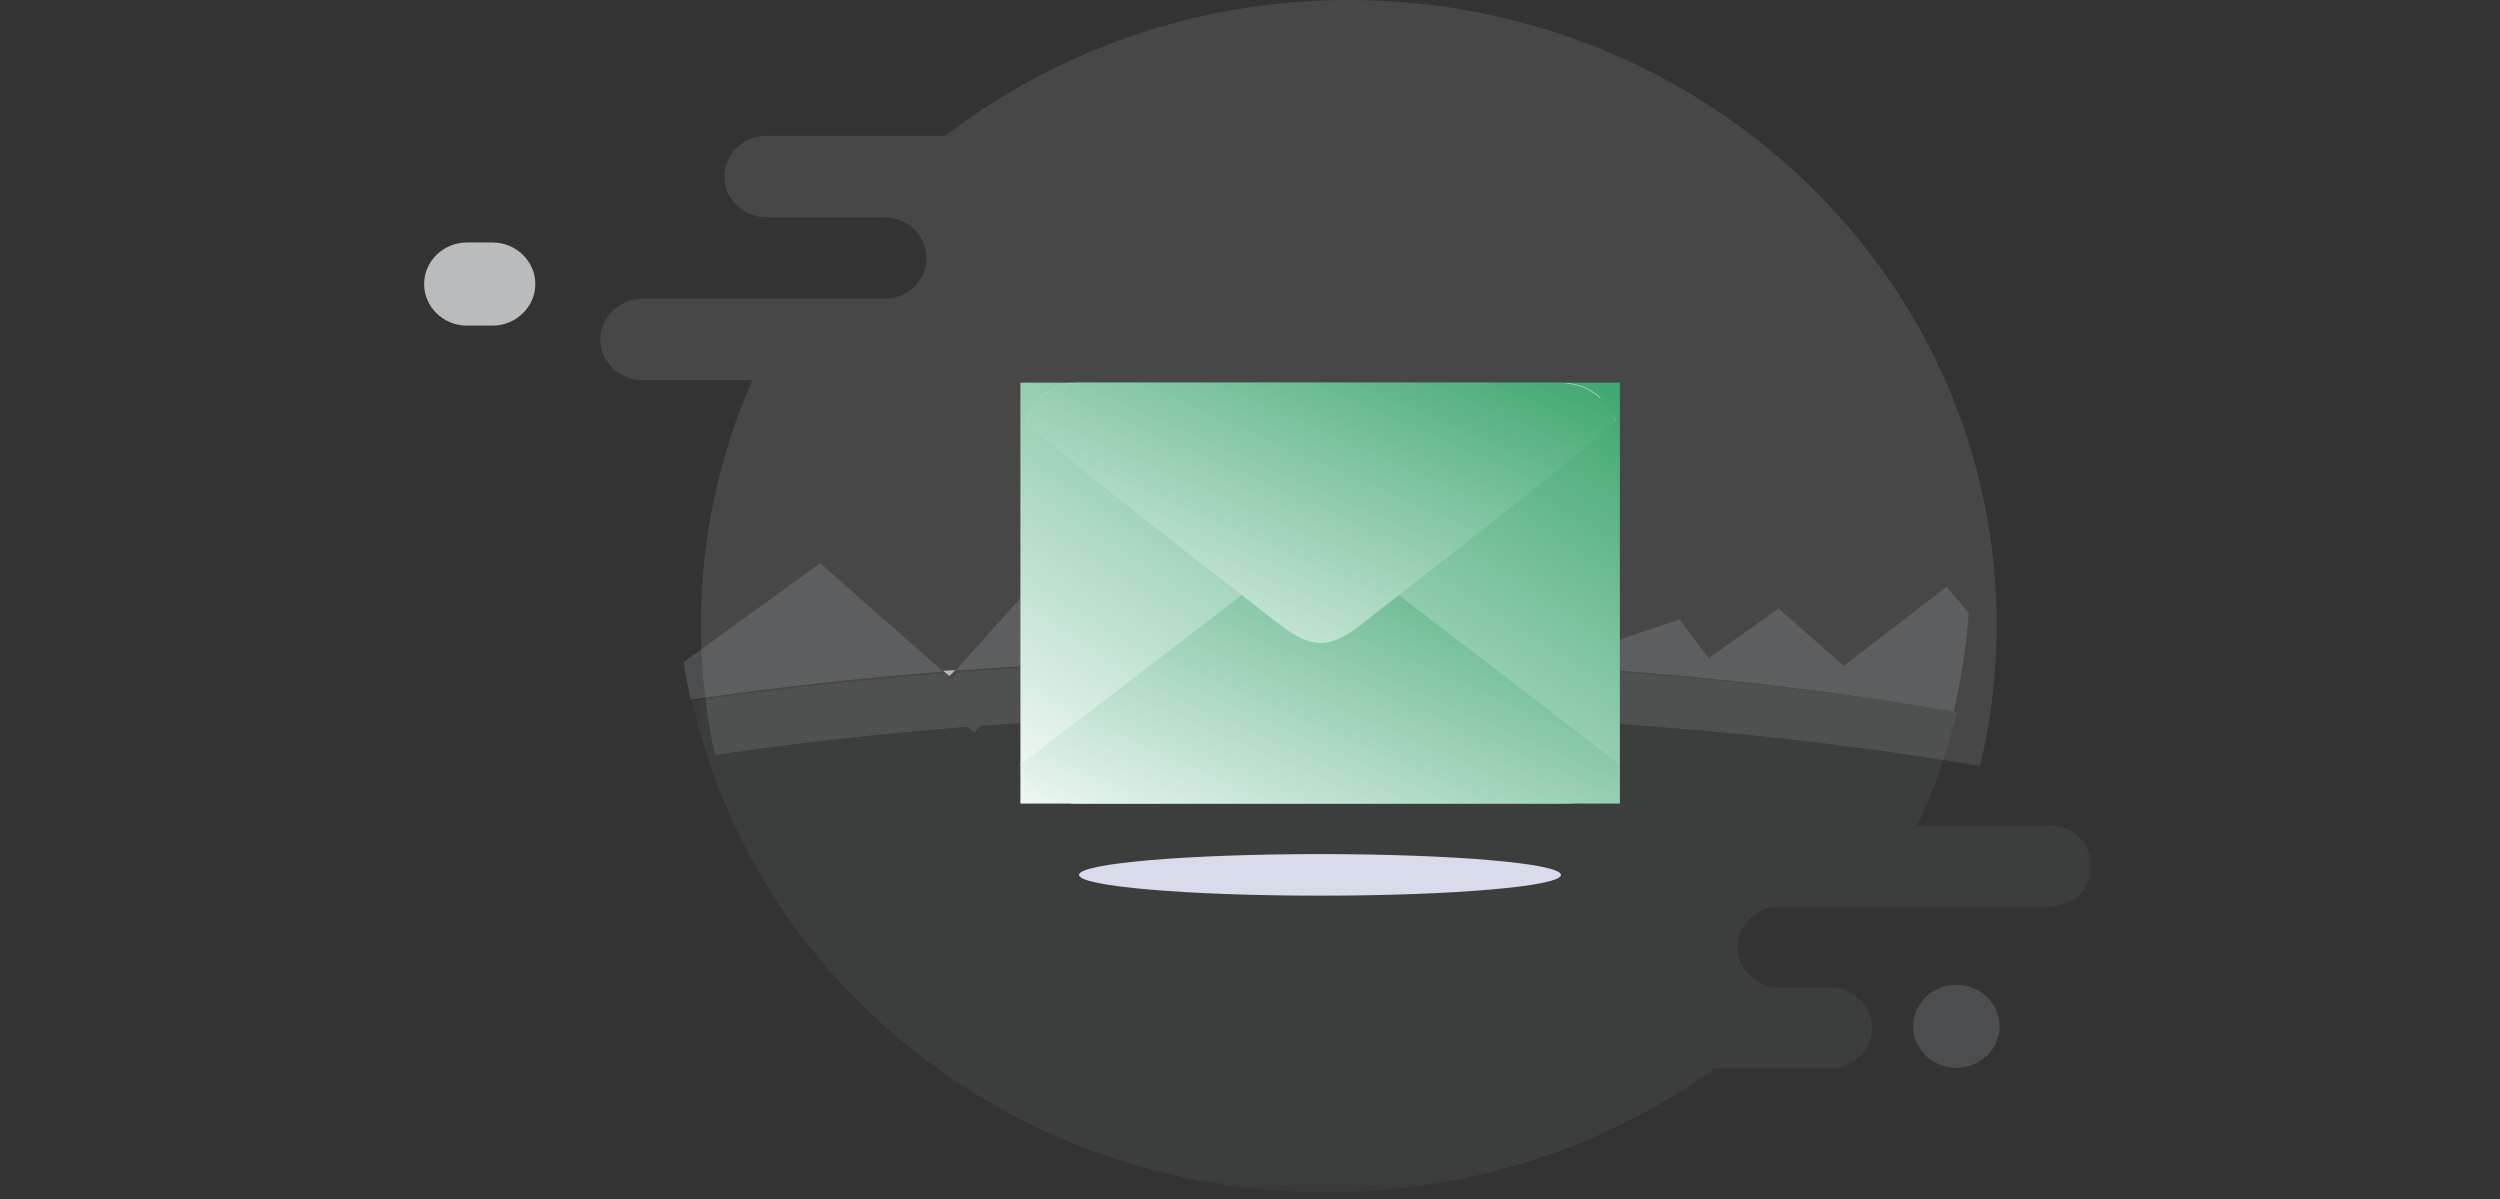
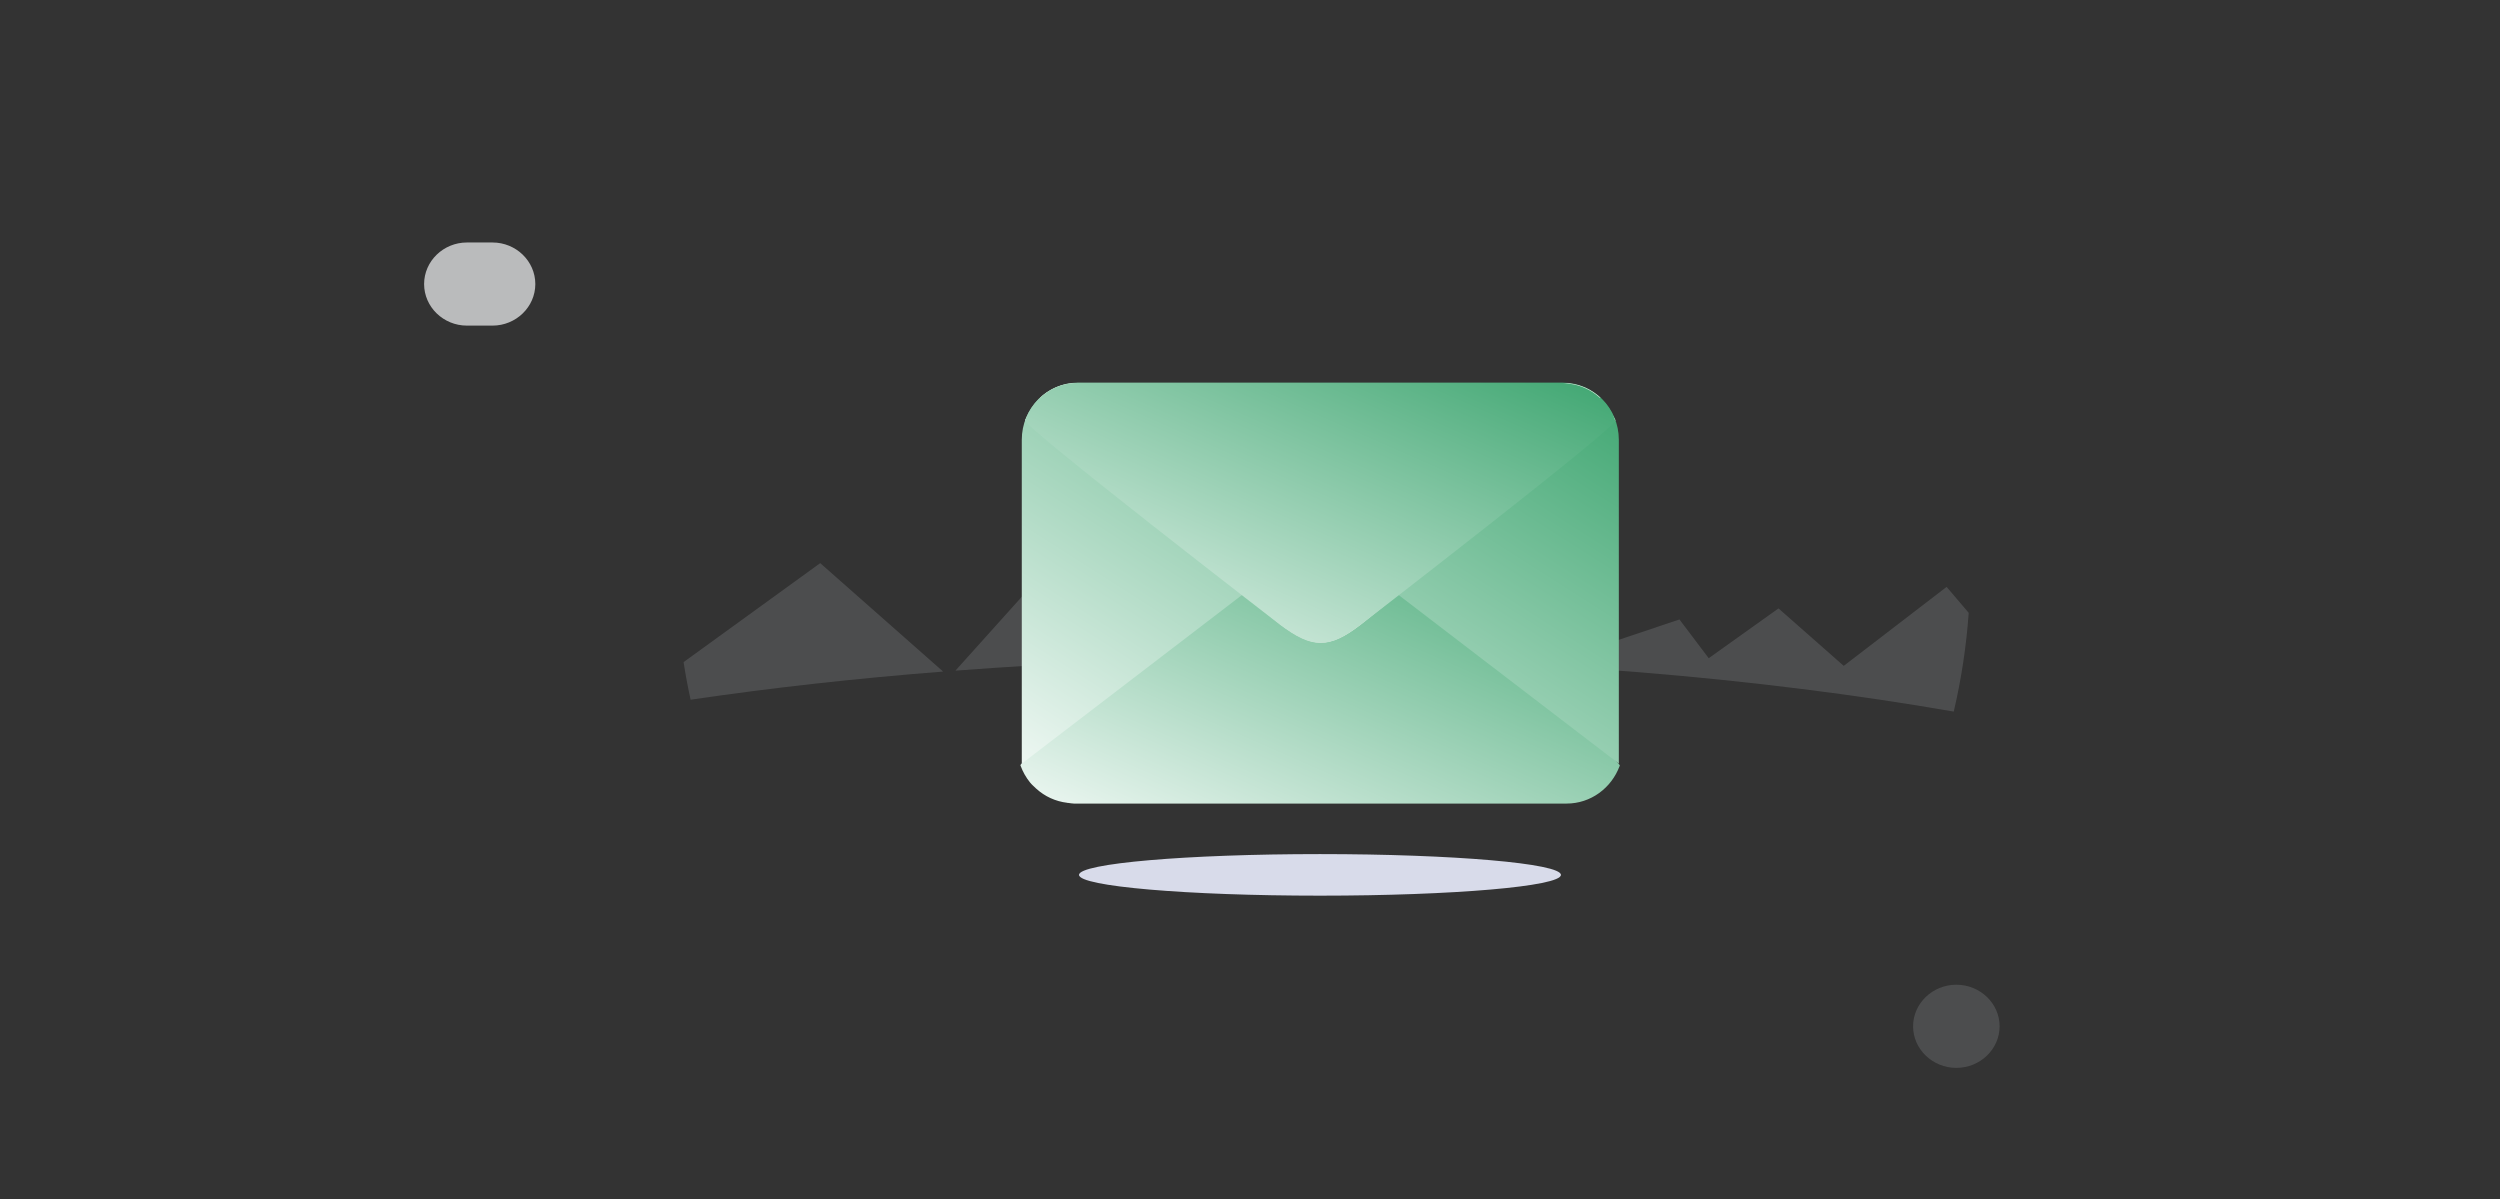
<svg xmlns="http://www.w3.org/2000/svg" width="196" height="94" viewBox="0 0 196 94" fill="none">
  <rect x="0" y="0" width="196" height="94" fill="#333333" stroke="none" />
-   <path fill-rule="evenodd" clip-rule="evenodd" d="M105.744 0C93.788 0 82.799 3.983 74.121 10.648H60.098C58.276 10.648 56.785 12.085 56.785 13.842C56.785 15.599 58.276 17.036 60.098 17.036H67.235H69.326C71.148 17.036 72.639 18.474 72.639 20.23C72.639 21.108 72.266 21.909 71.665 22.486C71.067 23.065 70.236 23.425 69.326 23.425H64.864H62.4H50.38C48.558 23.425 47.068 24.862 47.068 26.619C47.068 28.376 48.558 29.813 50.38 29.813H58.985C56.388 35.7 54.949 42.177 54.949 48.979C54.949 51.447 55.139 53.873 55.503 56.243C55.656 57.233 55.839 58.215 56.053 59.186C62.303 58.264 68.933 57.523 75.854 56.982L76.376 57.439L76.866 56.905C85.181 56.281 93.909 55.949 102.91 55.949C122.036 55.949 139.933 57.448 155.236 60.054C155.825 57.589 156.223 55.052 156.411 52.459C156.497 51.309 156.539 50.148 156.539 48.979C156.539 21.928 133.798 0 105.744 0Z" fill="#BABBBC" fill-opacity="0.15" />
  <path fill-rule="evenodd" clip-rule="evenodd" d="M38.613 19.011H36.606C34.76 19.011 33.25 20.477 33.25 22.27C33.25 24.062 34.76 25.528 36.606 25.528H38.613C40.459 25.528 41.969 24.062 41.969 22.27C41.969 20.477 40.459 19.011 38.613 19.011Z" fill="#BABBBC" />
  <mask id="mask0_35_74" style="mask-type:luminance" maskUnits="userSpaceOnUse" x="54" y="51" width="110" height="43">
-     <path fill-rule="evenodd" clip-rule="evenodd" d="M164 51.753V93.497H109.138H54.276V51.753H164Z" fill="white" />
-   </mask>
+     </mask>
  <g mask="url(#mask0_35_74)">
    <path fill-rule="evenodd" clip-rule="evenodd" d="M164 67.892C164 69.638 162.51 71.066 160.688 71.066H139.534C138.624 71.066 137.794 71.424 137.196 72C136.595 72.573 136.222 73.369 136.222 74.241C136.222 75.986 137.712 77.415 139.534 77.415H143.464C144.373 77.415 145.204 77.772 145.802 78.348C146.403 78.921 146.776 79.717 146.776 80.589C146.776 82.335 145.285 83.763 143.464 83.763H134.427C125.937 89.874 115.388 93.497 103.955 93.497C79.537 93.497 59.145 76.981 54.276 54.969C60.525 54.053 67.153 53.317 74.073 52.779L74.594 53.234L75.084 52.703C83.397 52.083 92.123 51.753 101.122 51.753C120.243 51.753 138.136 53.243 153.435 55.833C152.691 58.918 151.64 61.889 150.315 64.718H160.688C161.6 64.718 162.426 65.076 163.026 65.651C163.627 66.225 164 67.02 164 67.892Z" fill="#EFF3FC" fill-opacity="0.05" />
  </g>
  <path fill-rule="evenodd" clip-rule="evenodd" d="M154.346 48.047C154.159 50.691 153.762 53.275 153.173 55.788C137.891 53.132 120.017 51.604 100.917 51.604C91.927 51.604 83.211 51.943 74.907 52.578L80.666 46.166L89.624 51.784L101.751 48.566L122.612 51.604L131.669 48.566L133.963 51.604L139.435 47.7L144.549 52.205L152.615 46.012L154.346 48.047Z" fill="#E0E2EE" fill-opacity="0.15" />
  <path fill-rule="evenodd" clip-rule="evenodd" d="M98.158 39.476C98.168 40.762 97.093 41.812 95.755 41.822C94.417 41.833 93.324 40.799 93.314 39.513C93.303 38.228 94.379 37.178 95.716 37.167C97.054 37.157 98.147 38.191 98.158 39.476Z" fill="#BEC0D6" />
  <path fill-rule="evenodd" clip-rule="evenodd" d="M106.877 39.476C106.887 40.762 105.812 41.812 104.474 41.822C103.136 41.833 102.043 40.799 102.033 39.513C102.022 38.228 103.098 37.177 104.435 37.167C105.773 37.157 106.866 38.191 106.877 39.476Z" fill="#BEC0D6" />
  <path fill-rule="evenodd" clip-rule="evenodd" d="M115.595 39.476C115.606 40.761 114.53 41.812 113.193 41.822C111.855 41.833 110.762 40.799 110.752 39.513C110.741 38.228 111.817 37.177 113.154 37.167C114.492 37.157 115.585 38.191 115.595 39.476Z" fill="#BEC0D6" />
-   <path fill-rule="evenodd" clip-rule="evenodd" d="M74.907 52.53L74.437 52.995L73.938 52.596C74.26 52.572 74.584 52.55 74.907 52.53Z" fill="#BABBBC" />
  <path fill-rule="evenodd" clip-rule="evenodd" d="M89.923 55.789C89.923 56.303 90.357 56.72 90.892 56.72C91.427 56.72 91.861 56.303 91.861 55.789C91.861 55.275 91.427 54.857 90.892 54.857C90.357 54.857 89.923 55.275 89.923 55.789Z" fill="#B1AAAA" />
  <path fill-rule="evenodd" clip-rule="evenodd" d="M87.017 55.789C87.017 56.303 87.45 56.72 87.986 56.72C88.52 56.72 88.954 56.303 88.954 55.789C88.954 55.275 88.52 54.857 87.986 54.857C87.45 54.857 87.017 55.275 87.017 55.789Z" fill="#B1AAAA" />
-   <path fill-rule="evenodd" clip-rule="evenodd" d="M83.626 55.789C83.626 56.303 84.06 56.72 84.595 56.72C85.13 56.72 85.564 56.303 85.564 55.789C85.564 55.275 85.13 54.857 84.595 54.857C84.06 54.857 83.626 55.275 83.626 55.789Z" fill="#B1AAAA" />
  <path fill-rule="evenodd" clip-rule="evenodd" d="M73.938 52.65C67.019 53.191 60.392 53.934 54.144 54.857C53.93 53.885 53.746 52.901 53.594 51.91L64.304 44.15L73.938 52.65Z" fill="#E0E2EE" fill-opacity="0.15" />
  <path fill-rule="evenodd" clip-rule="evenodd" d="M122.377 68.591C122.377 69.491 113.919 70.22 103.486 70.22C93.053 70.22 84.595 69.491 84.595 68.591C84.595 67.691 93.053 66.961 103.486 66.961C113.919 66.961 122.377 67.691 122.377 68.591Z" fill="#D8DBEA" />
  <path fill-rule="evenodd" clip-rule="evenodd" d="M153.378 83.721C151.513 83.721 149.987 82.254 149.987 80.462C149.987 78.67 151.513 77.203 153.378 77.203C155.243 77.203 156.768 78.67 156.768 80.462C156.768 82.254 155.243 83.721 153.378 83.721Z" fill="#E1E3EF" fill-opacity="0.15" />
-   <rect width="47" height="33" transform="translate(80 30)" fill="url(#paint0_linear_35_74)" />
  <path d="M126.987 60.022C127.166 59.531 106.705 43.758 106.705 43.758C104.143 41.828 102.796 41.797 100.263 43.758C100.263 43.758 79.832 59.518 80.004 60.003L80 60.007C80.002 60.011 80.005 60.014 80.008 60.017C80.182 60.5 80.434 60.948 80.754 61.344C80.889 61.512 81.052 61.652 81.209 61.798L81.201 61.804C81.214 61.815 81.23 61.82 81.243 61.832C81.907 62.437 82.745 62.829 83.675 62.94C83.69 62.942 83.701 62.95 83.716 62.952H83.772C83.914 62.965 84.048 63 84.193 63H122.82C124.722 63 126.334 61.779 126.974 60.067C126.981 60.054 126.993 60.045 127 60.032L126.987 60.022Z" fill="url(#paint1_linear_35_74)" />
  <path d="M103.512 41.947L80.108 59.868V34.48C80.108 32.006 82.073 30 84.496 30H122.528C124.952 30 126.916 32.006 126.916 34.48V59.868L103.512 41.947Z" fill="url(#paint2_linear_35_74)" />
  <path d="M80.381 32.922L100.363 48.946C102.885 50.846 104.212 50.876 106.706 48.946L126.657 32.948C126.31 32.307 125.792 31.801 125.2 31.398L125.474 31.178C124.804 30.556 123.948 30.152 122.998 30.048L84.028 30.049C83.08 30.152 82.223 30.557 81.555 31.178L81.827 31.395C81.241 31.793 80.728 32.29 80.381 32.922Z" fill="#EDECE6" />
  <path d="M80.374 32.956C80.199 33.44 100.344 48.97 100.344 48.97C102.866 50.87 104.193 50.9 106.687 48.97C106.687 48.97 126.803 33.453 126.634 32.975L126.638 32.972C126.636 32.967 126.632 32.965 126.63 32.961C126.459 32.486 126.211 32.044 125.896 31.654C125.763 31.489 125.602 31.351 125.448 31.208L125.455 31.202C125.443 31.191 125.427 31.186 125.414 31.174C124.76 30.579 123.936 30.193 123.019 30.083C123.005 30.081 122.993 30.073 122.979 30.072H122.924C122.785 30.058 122.652 30.024 122.509 30.024H84.478C82.605 30.024 81.018 31.226 80.388 32.912C80.38 32.924 80.369 32.933 80.362 32.946L80.374 32.956Z" fill="url(#paint3_linear_35_74)" />
  <defs>
    <linearGradient id="paint0_linear_35_74" x1="-4.796" y1="36.367" x2="32.577" y2="-16.861" gradientUnits="userSpaceOnUse">
      <stop stop-color="white" />
      <stop offset="1" stop-color="#2D9E64" />
    </linearGradient>
    <linearGradient id="paint1_linear_35_74" x1="75.204" y1="65.113" x2="93.594" y2="23.36" gradientUnits="userSpaceOnUse">
      <stop stop-color="white" />
      <stop offset="1" stop-color="#2D9E64" />
    </linearGradient>
    <linearGradient id="paint2_linear_35_74" x1="75.332" y1="62.916" x2="107.948" y2="11.801" gradientUnits="userSpaceOnUse">
      <stop stop-color="white" />
      <stop offset="1" stop-color="#2D9E64" />
    </linearGradient>
    <linearGradient id="paint3_linear_35_74" x1="75.64" y1="52.486" x2="93.747" y2="11.377" gradientUnits="userSpaceOnUse">
      <stop stop-color="white" />
      <stop offset="1" stop-color="#2D9E64" />
    </linearGradient>
  </defs>
</svg>